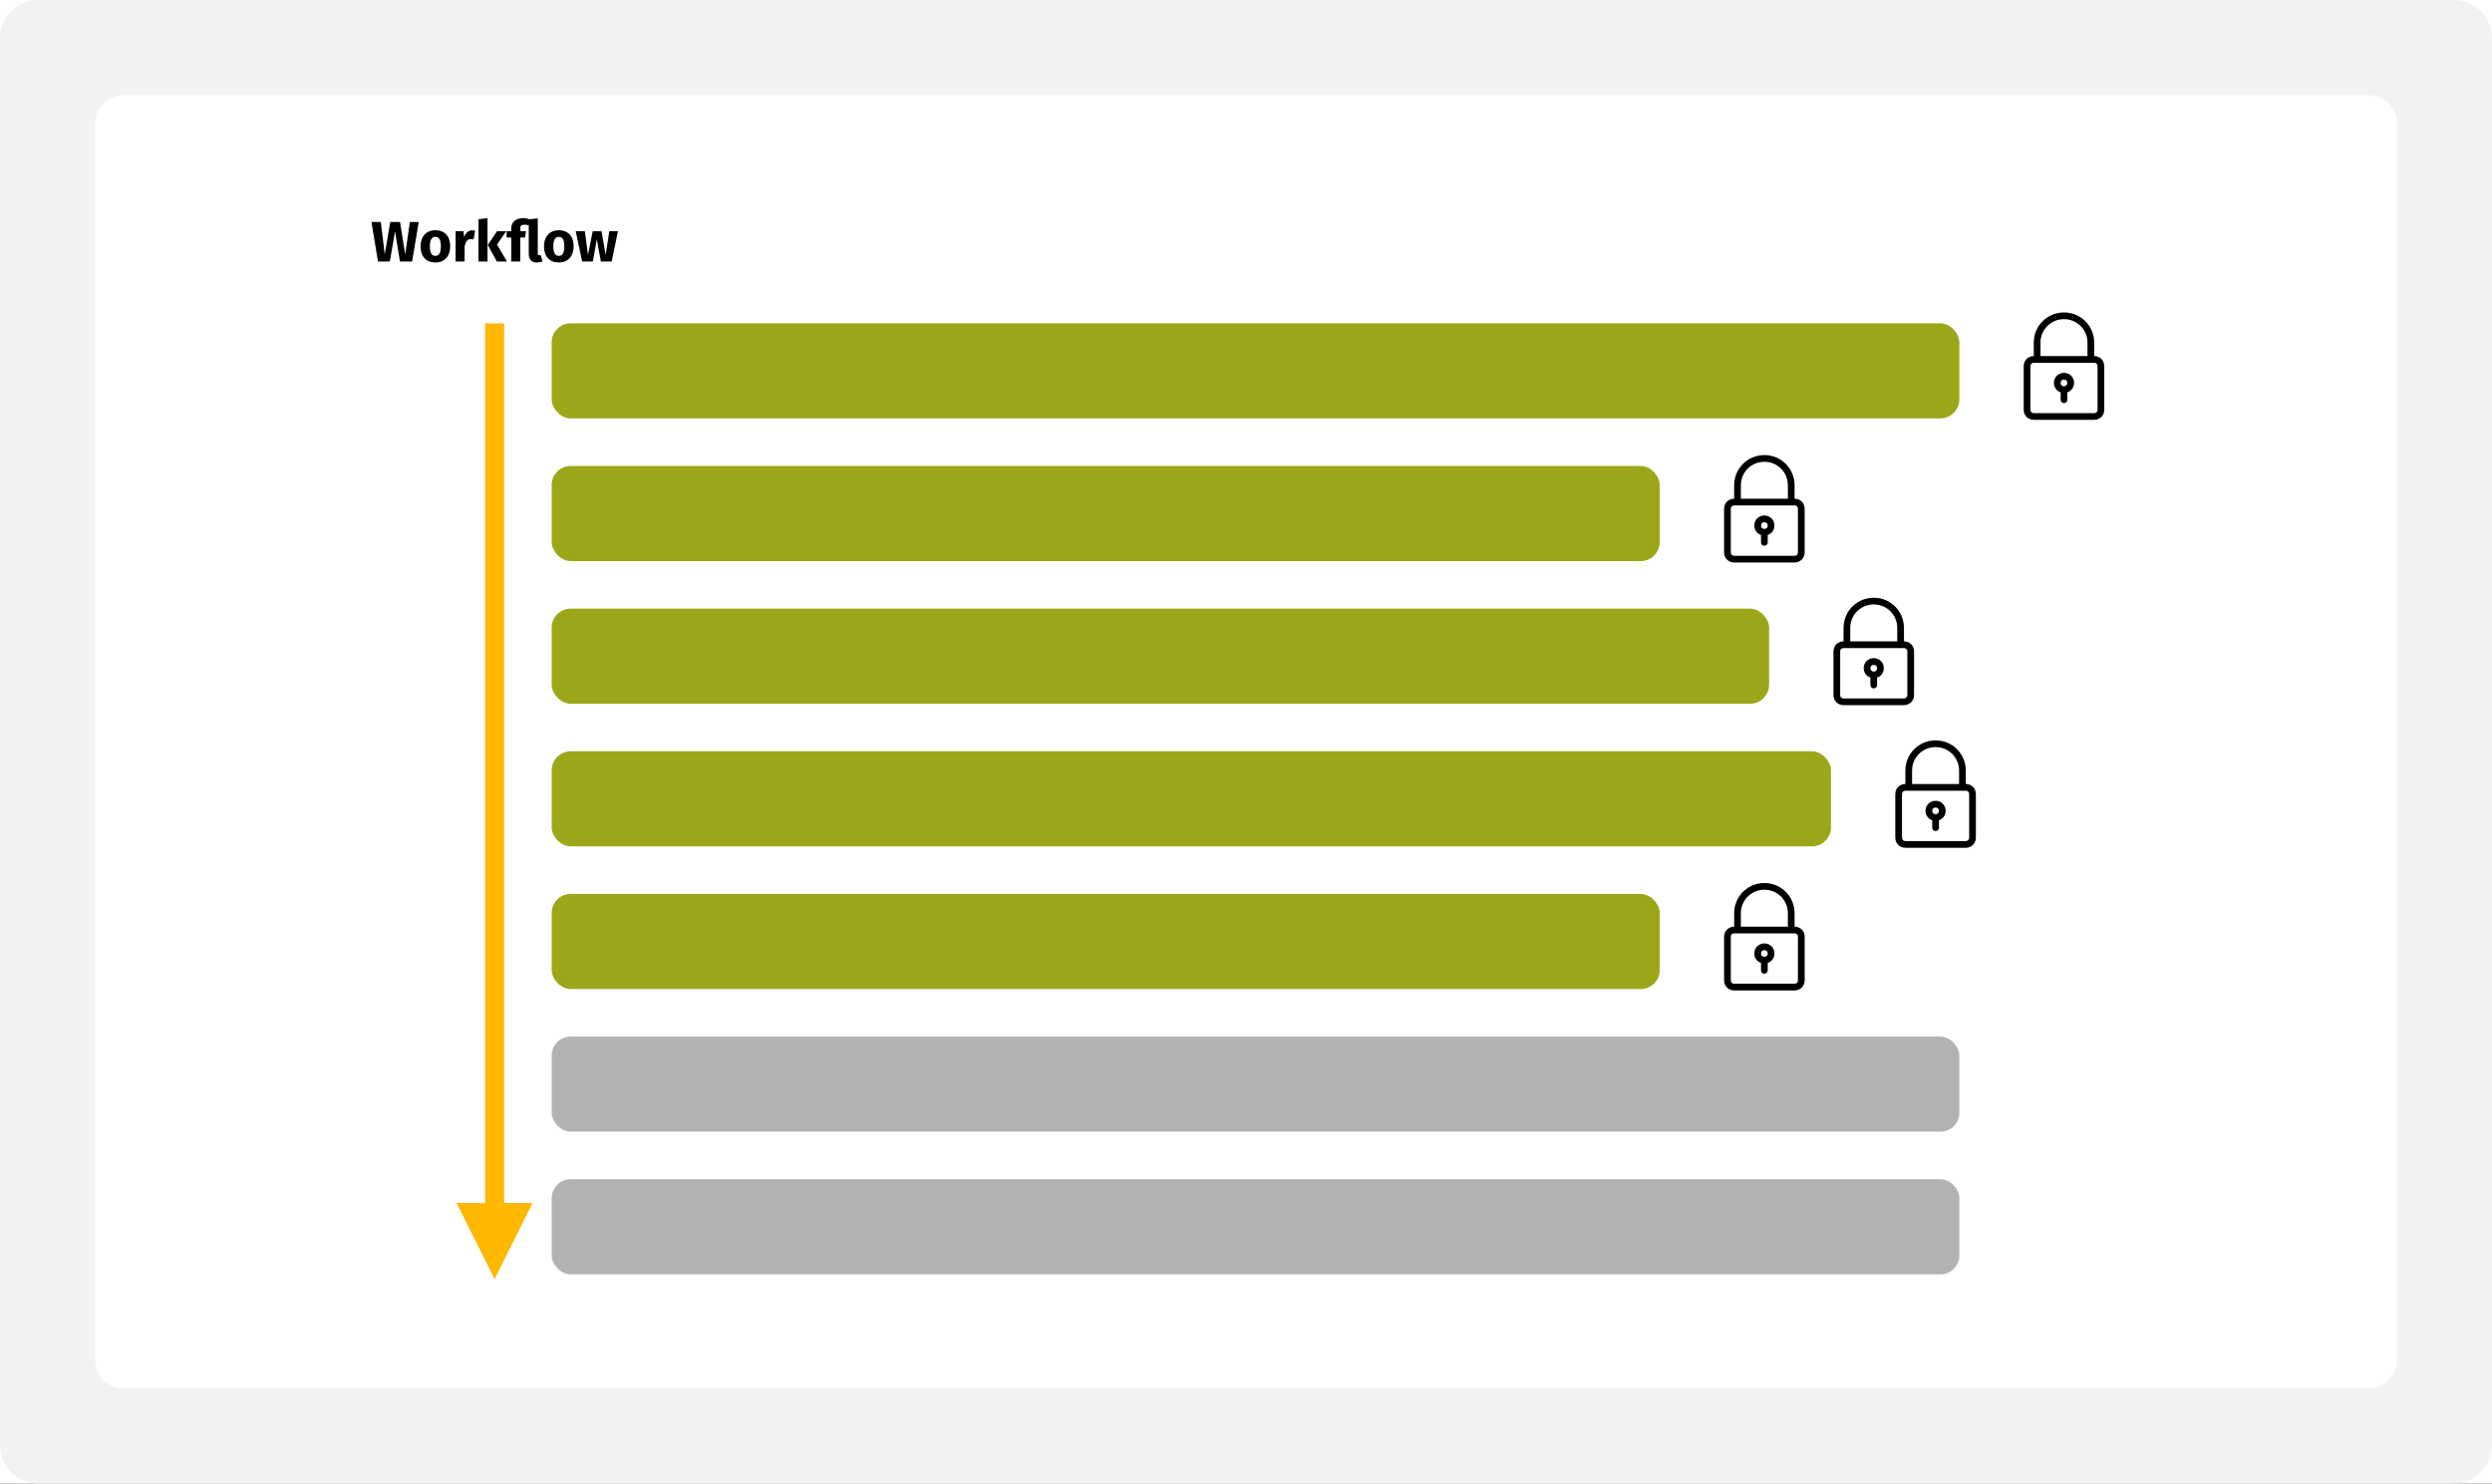
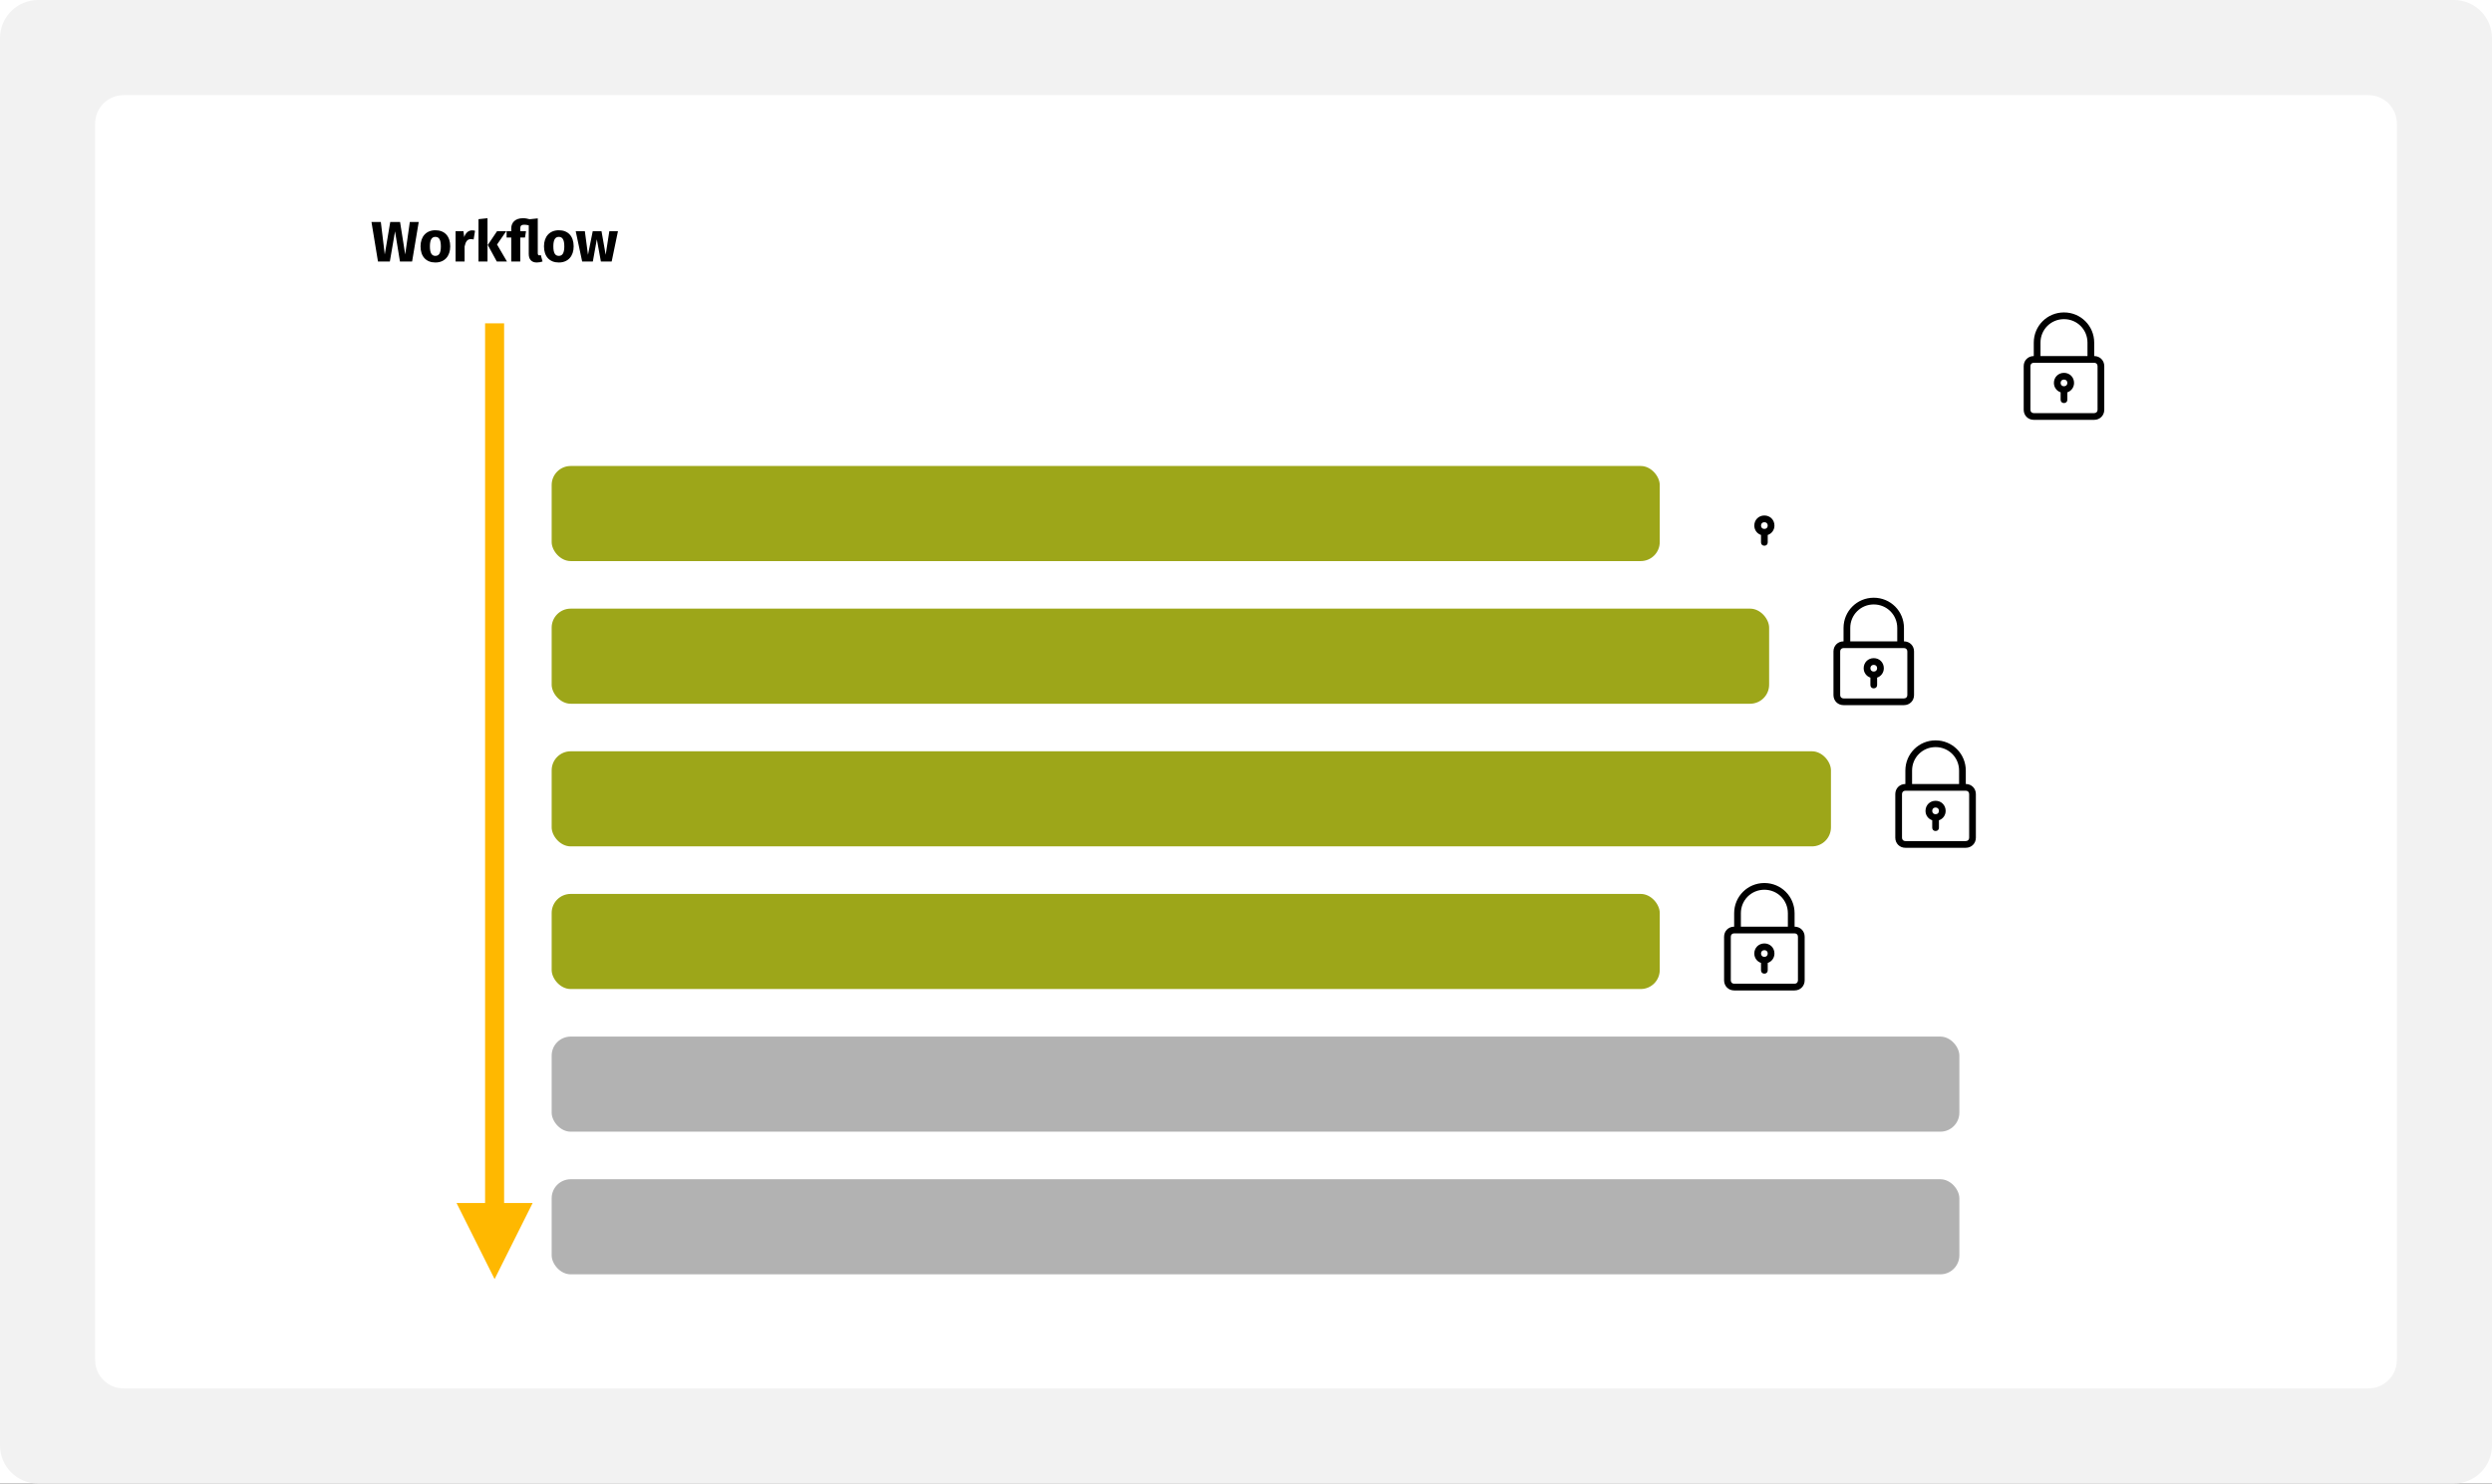
<svg xmlns="http://www.w3.org/2000/svg" width="524" height="312" viewBox="0 0 524 312" fill="none">
  <rect x="0" y="0" width="524" height="312" fill="#333333" stroke="none" />
  <g clip-path="url(#clip0_6432_850)">
    <rect width="524" height="312" fill="white" />
    <path d="M0 8C0 3.582 3.582 0 8 0H516C520.418 0 524 3.582 524 8V304C524 308.418 520.418 312 516 312H8C3.582 312 0 308.418 0 304V8Z" fill="#F2F2F2" />
    <path fill-rule="evenodd" clip-rule="evenodd" d="M20 26C20 22.686 22.686 20 26 20H498C501.314 20 504 22.686 504 26V286C504 289.314 501.314 292 498 292H26C22.686 292 20 289.314 20 286V26Z" fill="white" />
-     <rect x="116" y="68" width="296" height="20" rx="4" fill="#9DA619" />
    <rect x="106" y="68" width="186" height="4" transform="rotate(90 106 68)" fill="#FFB800" />
    <rect x="116" y="98" width="233" height="20" rx="4" fill="#9DA619" />
    <rect x="116" y="128" width="256" height="20" rx="4" fill="#9DA619" />
    <rect x="116" y="158" width="269" height="20" rx="4" fill="#9DA619" />
    <rect x="116" y="188" width="233" height="20" rx="4" fill="#9DA619" />
    <rect x="116" y="218" width="296" height="20" rx="4" fill="#B2B2B2" />
    <rect x="116" y="248" width="296" height="20" rx="4" fill="#B2B2B2" />
    <path d="M434 65.706C430.471 65.706 427.647 68.529 427.647 72.059V74.882C426.447 74.882 425.529 75.8 425.529 77V86.177C425.529 87.376 426.447 88.294 427.647 88.294H440.353C441.553 88.294 442.471 87.376 442.471 86.177V77C442.471 75.8 441.553 74.882 440.353 74.882V72.059C440.353 68.529 437.529 65.706 434 65.706ZM441.059 77V86.177C441.059 86.6 440.776 86.882 440.353 86.882H427.647C427.224 86.882 426.941 86.6 426.941 86.177V77C426.941 76.576 427.224 76.294 427.647 76.294H428.353H439.647H440.353C440.776 76.294 441.059 76.576 441.059 77ZM429.059 74.882V72.059C429.059 69.306 431.247 67.118 434 67.118C436.753 67.118 438.941 69.306 438.941 72.059V74.882H429.059Z" fill="black" />
    <path d="M434 78.412C432.8 78.412 431.882 79.329 431.882 80.529C431.882 81.447 432.447 82.224 433.294 82.506V84.059C433.294 84.483 433.576 84.765 434 84.765C434.424 84.765 434.706 84.483 434.706 84.059V82.506C435.553 82.224 436.118 81.447 436.118 80.529C436.118 79.329 435.2 78.412 434 78.412ZM434 81.235C433.576 81.235 433.294 80.953 433.294 80.529C433.294 80.106 433.576 79.824 434 79.824C434.424 79.824 434.706 80.106 434.706 80.529C434.706 80.953 434.424 81.235 434 81.235Z" fill="black" />
-     <path d="M371 95.706C367.471 95.706 364.647 98.529 364.647 102.059V104.882C363.447 104.882 362.529 105.8 362.529 107V116.177C362.529 117.377 363.447 118.294 364.647 118.294H377.353C378.553 118.294 379.471 117.377 379.471 116.177V107C379.471 105.8 378.553 104.882 377.353 104.882V102.059C377.353 98.529 374.529 95.706 371 95.706ZM378.059 107V116.177C378.059 116.6 377.776 116.882 377.353 116.882H364.647C364.224 116.882 363.941 116.6 363.941 116.177V107C363.941 106.577 364.224 106.294 364.647 106.294H365.353H376.647H377.353C377.776 106.294 378.059 106.577 378.059 107ZM366.059 104.882V102.059C366.059 99.306 368.247 97.118 371 97.118C373.753 97.118 375.941 99.306 375.941 102.059V104.882H366.059Z" fill="black" />
    <path d="M371 108.412C369.8 108.412 368.882 109.33 368.882 110.53C368.882 111.447 369.447 112.224 370.294 112.506V114.059C370.294 114.482 370.576 114.765 371 114.765C371.424 114.765 371.706 114.482 371.706 114.059V112.506C372.553 112.224 373.118 111.447 373.118 110.53C373.118 109.33 372.2 108.412 371 108.412ZM371 111.235C370.576 111.235 370.294 110.953 370.294 110.53C370.294 110.106 370.576 109.824 371 109.824C371.424 109.824 371.706 110.106 371.706 110.53C371.706 110.953 371.424 111.235 371 111.235Z" fill="black" />
    <path d="M394 125.706C390.471 125.706 387.647 128.529 387.647 132.059V134.882C386.447 134.882 385.529 135.8 385.529 137V146.177C385.529 147.377 386.447 148.294 387.647 148.294H400.353C401.553 148.294 402.471 147.377 402.471 146.177V137C402.471 135.8 401.553 134.882 400.353 134.882V132.059C400.353 128.529 397.529 125.706 394 125.706ZM401.059 137V146.177C401.059 146.6 400.776 146.882 400.353 146.882H387.647C387.224 146.882 386.941 146.6 386.941 146.177V137C386.941 136.577 387.224 136.294 387.647 136.294H388.353H399.647H400.353C400.776 136.294 401.059 136.577 401.059 137ZM389.059 134.882V132.059C389.059 129.306 391.247 127.118 394 127.118C396.753 127.118 398.941 129.306 398.941 132.059V134.882H389.059Z" fill="black" />
    <path d="M394 138.412C392.8 138.412 391.882 139.33 391.882 140.53C391.882 141.447 392.447 142.224 393.294 142.506V144.059C393.294 144.482 393.576 144.765 394 144.765C394.424 144.765 394.706 144.482 394.706 144.059V142.506C395.553 142.224 396.118 141.447 396.118 140.53C396.118 139.33 395.2 138.412 394 138.412ZM394 141.235C393.576 141.235 393.294 140.953 393.294 140.53C393.294 140.106 393.576 139.824 394 139.824C394.424 139.824 394.706 140.106 394.706 140.53C394.706 140.953 394.424 141.235 394 141.235Z" fill="black" />
    <path d="M407 155.706C403.471 155.706 400.647 158.529 400.647 162.059V164.882C399.447 164.882 398.529 165.8 398.529 167V176.177C398.529 177.377 399.447 178.294 400.647 178.294H413.353C414.553 178.294 415.471 177.377 415.471 176.177V167C415.471 165.8 414.553 164.882 413.353 164.882V162.059C413.353 158.529 410.529 155.706 407 155.706ZM414.059 167V176.177C414.059 176.6 413.776 176.882 413.353 176.882H400.647C400.224 176.882 399.941 176.6 399.941 176.177V167C399.941 166.577 400.224 166.294 400.647 166.294H401.353H412.647H413.353C413.776 166.294 414.059 166.577 414.059 167ZM402.059 164.882V162.059C402.059 159.306 404.247 157.118 407 157.118C409.753 157.118 411.941 159.306 411.941 162.059V164.882H402.059Z" fill="black" />
    <path d="M407 168.412C405.8 168.412 404.882 169.33 404.882 170.53C404.882 171.447 405.447 172.224 406.294 172.506V174.059C406.294 174.482 406.576 174.765 407 174.765C407.424 174.765 407.706 174.482 407.706 174.059V172.506C408.553 172.224 409.118 171.447 409.118 170.53C409.118 169.33 408.2 168.412 407 168.412ZM407 171.235C406.576 171.235 406.294 170.953 406.294 170.53C406.294 170.106 406.576 169.824 407 169.824C407.424 169.824 407.706 170.106 407.706 170.53C407.706 170.953 407.424 171.235 407 171.235Z" fill="black" />
    <path d="M371 185.706C367.471 185.706 364.647 188.529 364.647 192.059V194.882C363.447 194.882 362.529 195.8 362.529 197V206.176C362.529 207.376 363.447 208.294 364.647 208.294H377.353C378.553 208.294 379.471 207.376 379.471 206.176V197C379.471 195.8 378.553 194.882 377.353 194.882V192.059C377.353 188.529 374.529 185.706 371 185.706ZM378.059 197V206.176C378.059 206.6 377.776 206.882 377.353 206.882H364.647C364.224 206.882 363.941 206.6 363.941 206.176V197C363.941 196.576 364.224 196.294 364.647 196.294H365.353H376.647H377.353C377.776 196.294 378.059 196.576 378.059 197ZM366.059 194.882V192.059C366.059 189.306 368.247 187.118 371 187.118C373.753 187.118 375.941 189.306 375.941 192.059V194.882H366.059Z" fill="black" />
    <path d="M371 198.412C369.8 198.412 368.882 199.329 368.882 200.529C368.882 201.447 369.447 202.224 370.294 202.506V204.059C370.294 204.482 370.576 204.765 371 204.765C371.424 204.765 371.706 204.482 371.706 204.059V202.506C372.553 202.224 373.118 201.447 373.118 200.529C373.118 199.329 372.2 198.412 371 198.412ZM371 201.235C370.576 201.235 370.294 200.953 370.294 200.529C370.294 200.106 370.576 199.824 371 199.824C371.424 199.824 371.706 200.106 371.706 200.529C371.706 200.953 371.424 201.235 371 201.235Z" fill="black" />
    <path d="M104 269L96 253L112 253L104 269Z" fill="#FFB800" />
    <path d="M88.046 46.684L86.654 55H84.098L83.066 48.652L81.974 55H79.478L78.11 46.684H80.078L80.906 53.512L82.058 46.684H84.122L85.202 53.512L86.174 46.684H88.046ZM91.549 48.424C93.493 48.424 94.669 49.672 94.669 51.82C94.669 53.86 93.493 55.204 91.549 55.204C89.617 55.204 88.429 53.956 88.429 51.808C88.429 49.768 89.605 48.424 91.549 48.424ZM91.549 49.816C90.781 49.816 90.397 50.428 90.397 51.808C90.397 53.224 90.781 53.812 91.549 53.812C92.317 53.812 92.701 53.2 92.701 51.82C92.701 50.404 92.317 49.816 91.549 49.816ZM99.253 48.448C99.493 48.448 99.685 48.472 99.889 48.532L99.589 50.368C99.385 50.32 99.229 50.284 99.013 50.284C98.221 50.284 97.897 50.872 97.693 51.844V55H95.797V48.628H97.453L97.609 49.864C97.897 48.976 98.521 48.448 99.253 48.448ZM102.509 45.892V55H100.613V46.096L102.509 45.892ZM106.445 48.628L104.513 51.424L106.601 55H104.465L102.569 51.52L104.513 48.628H106.445ZM113.714 53.644L114.086 54.988C113.762 55.12 113.306 55.204 112.862 55.204C111.806 55.204 111.182 54.58 111.182 53.404V47.392C110.846 47.308 110.582 47.26 110.246 47.26C109.586 47.26 109.394 47.5 109.394 48.112V48.628H110.606L110.39 49.948H109.394V55H107.498V49.948H106.526V48.628H107.498V48.064C107.498 46.84 108.302 45.892 109.97 45.892C110.498 45.892 110.942 45.988 111.362 46.108L113.078 45.928V53.212C113.078 53.572 113.186 53.704 113.402 53.704C113.498 53.704 113.63 53.68 113.714 53.644ZM117.506 48.424C119.45 48.424 120.626 49.672 120.626 51.82C120.626 53.86 119.45 55.204 117.506 55.204C115.574 55.204 114.386 53.956 114.386 51.808C114.386 49.768 115.562 48.424 117.506 48.424ZM117.506 49.816C116.738 49.816 116.354 50.428 116.354 51.808C116.354 53.224 116.738 53.812 117.506 53.812C118.274 53.812 118.658 53.2 118.658 51.82C118.658 50.404 118.274 49.816 117.506 49.816ZM129.938 48.628L128.618 55H126.35L125.498 50.32L124.658 55H122.414L121.058 48.628H122.978L123.638 53.584L124.634 48.628H126.482L127.358 53.584L128.126 48.628H129.938Z" fill="black" />
  </g>
  <defs>
    <clipPath id="clip0_6432_850">
      <rect width="524" height="312" fill="white" />
    </clipPath>
  </defs>
</svg>